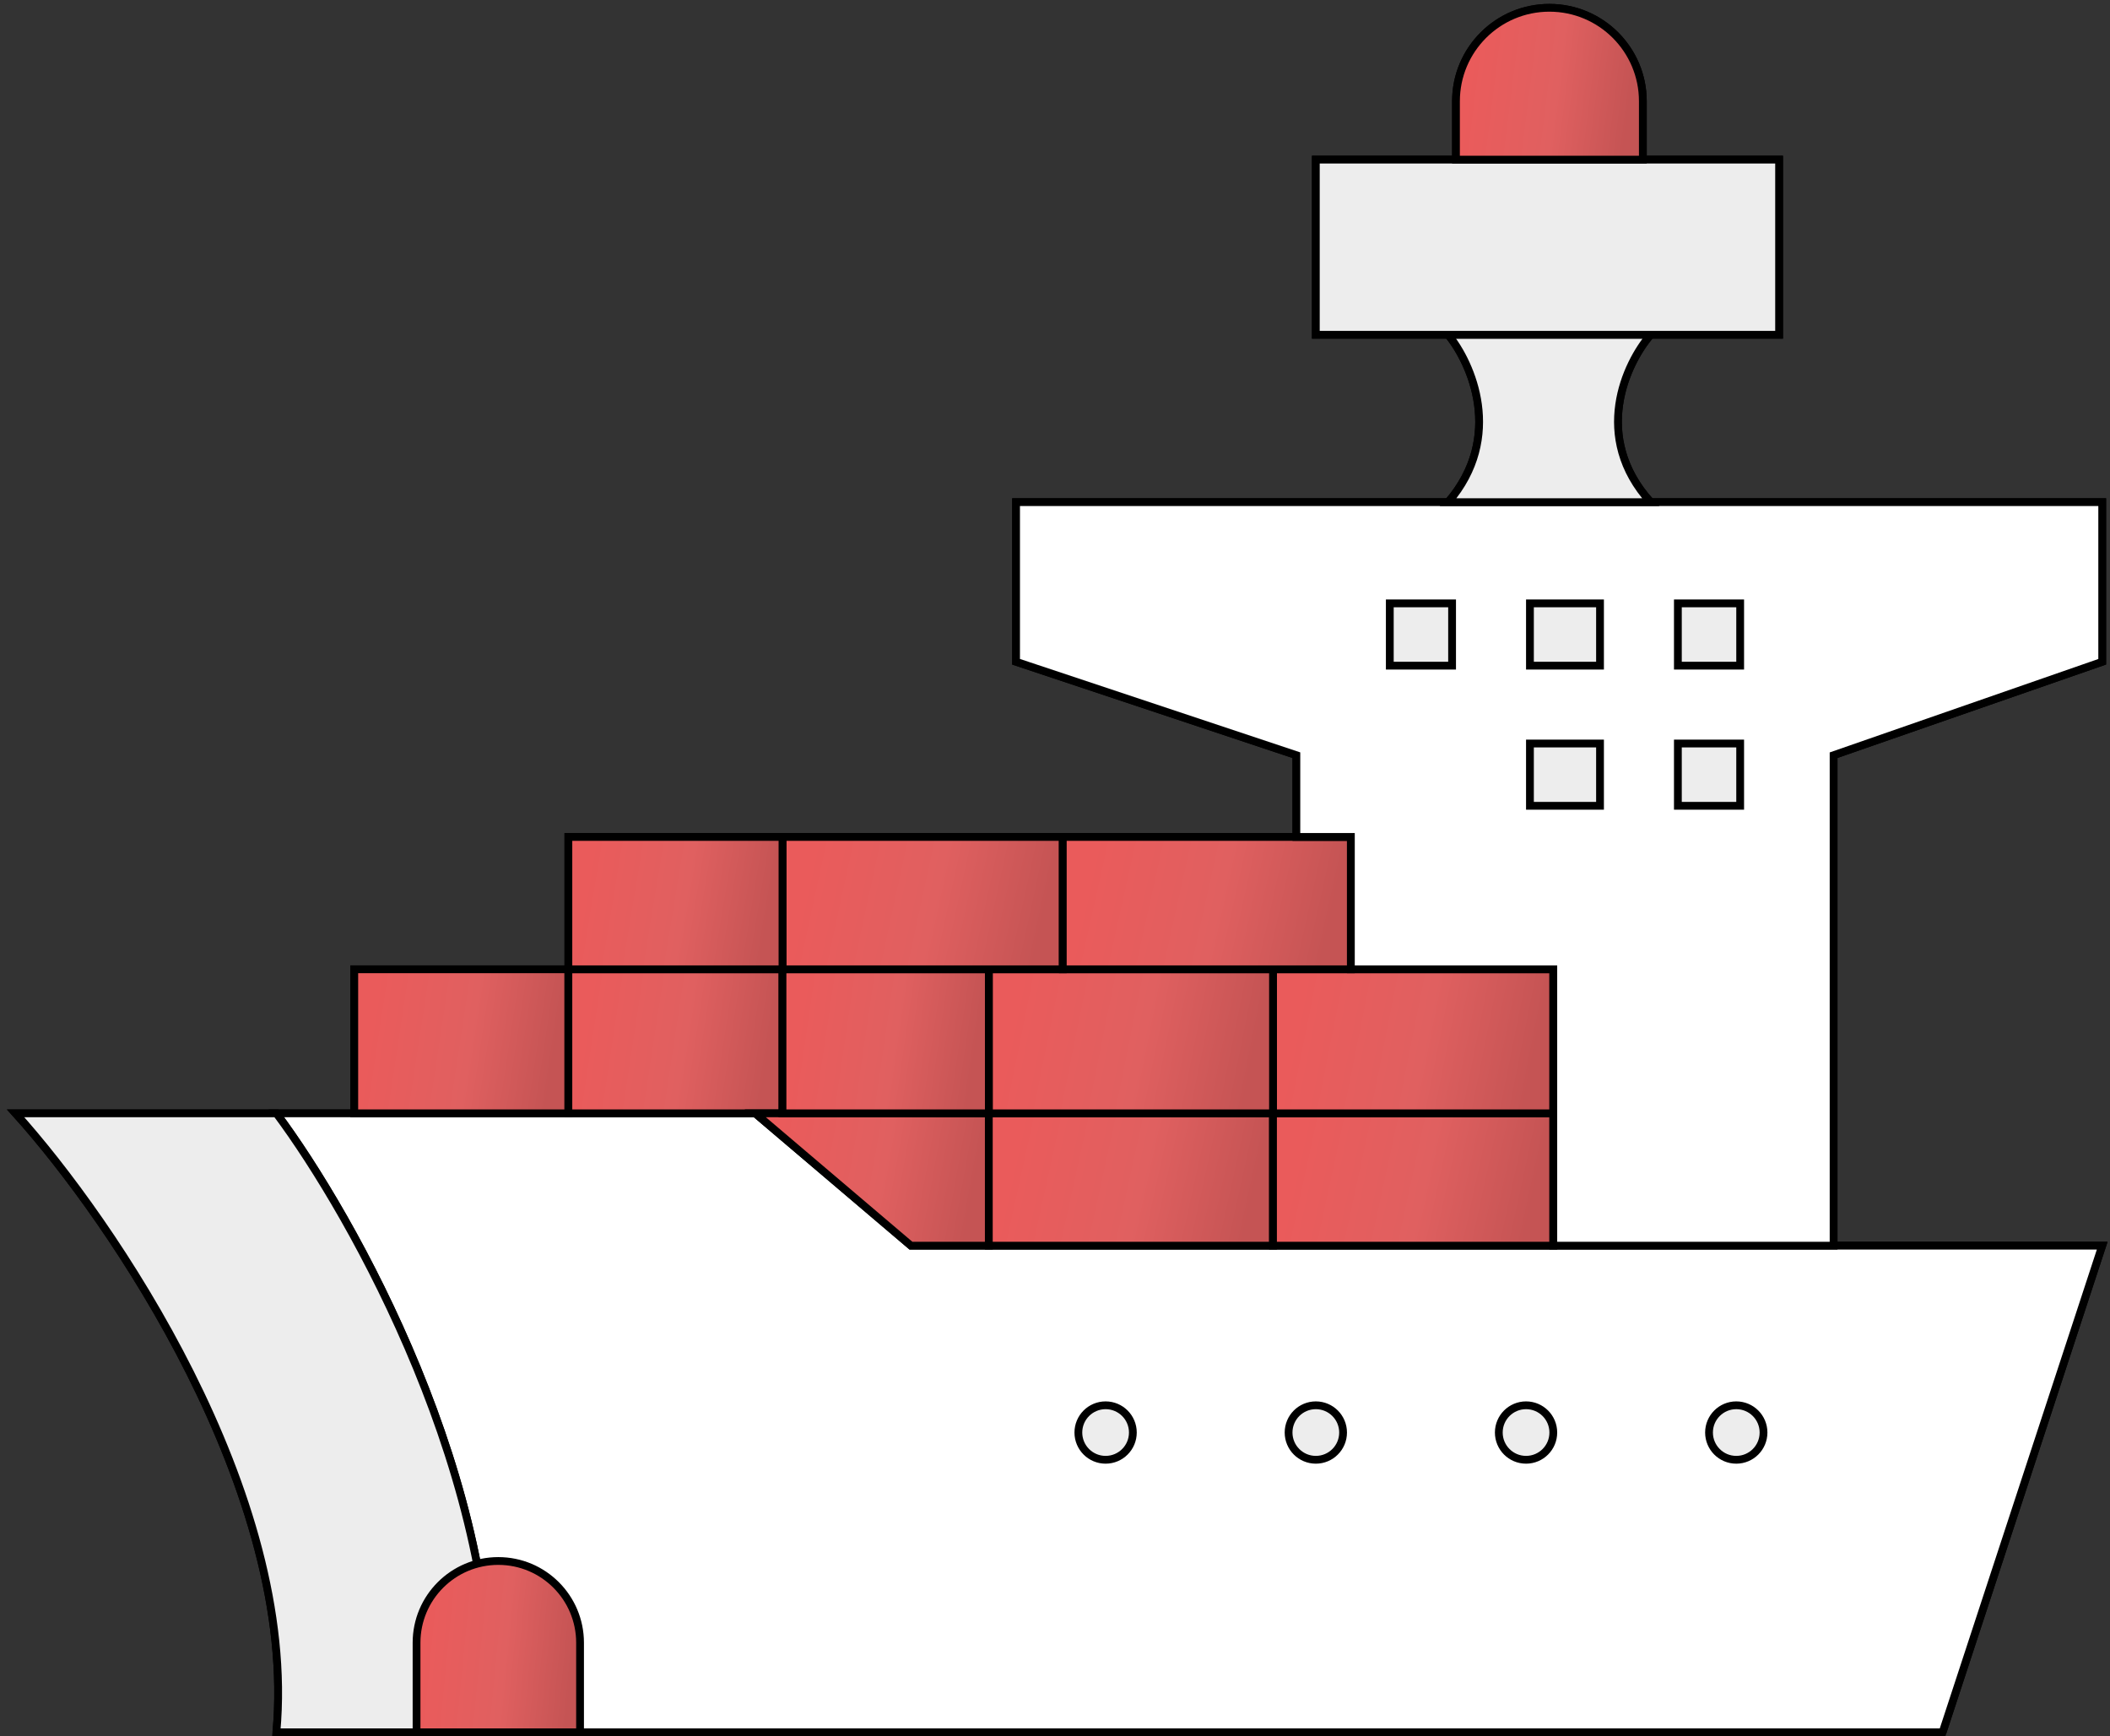
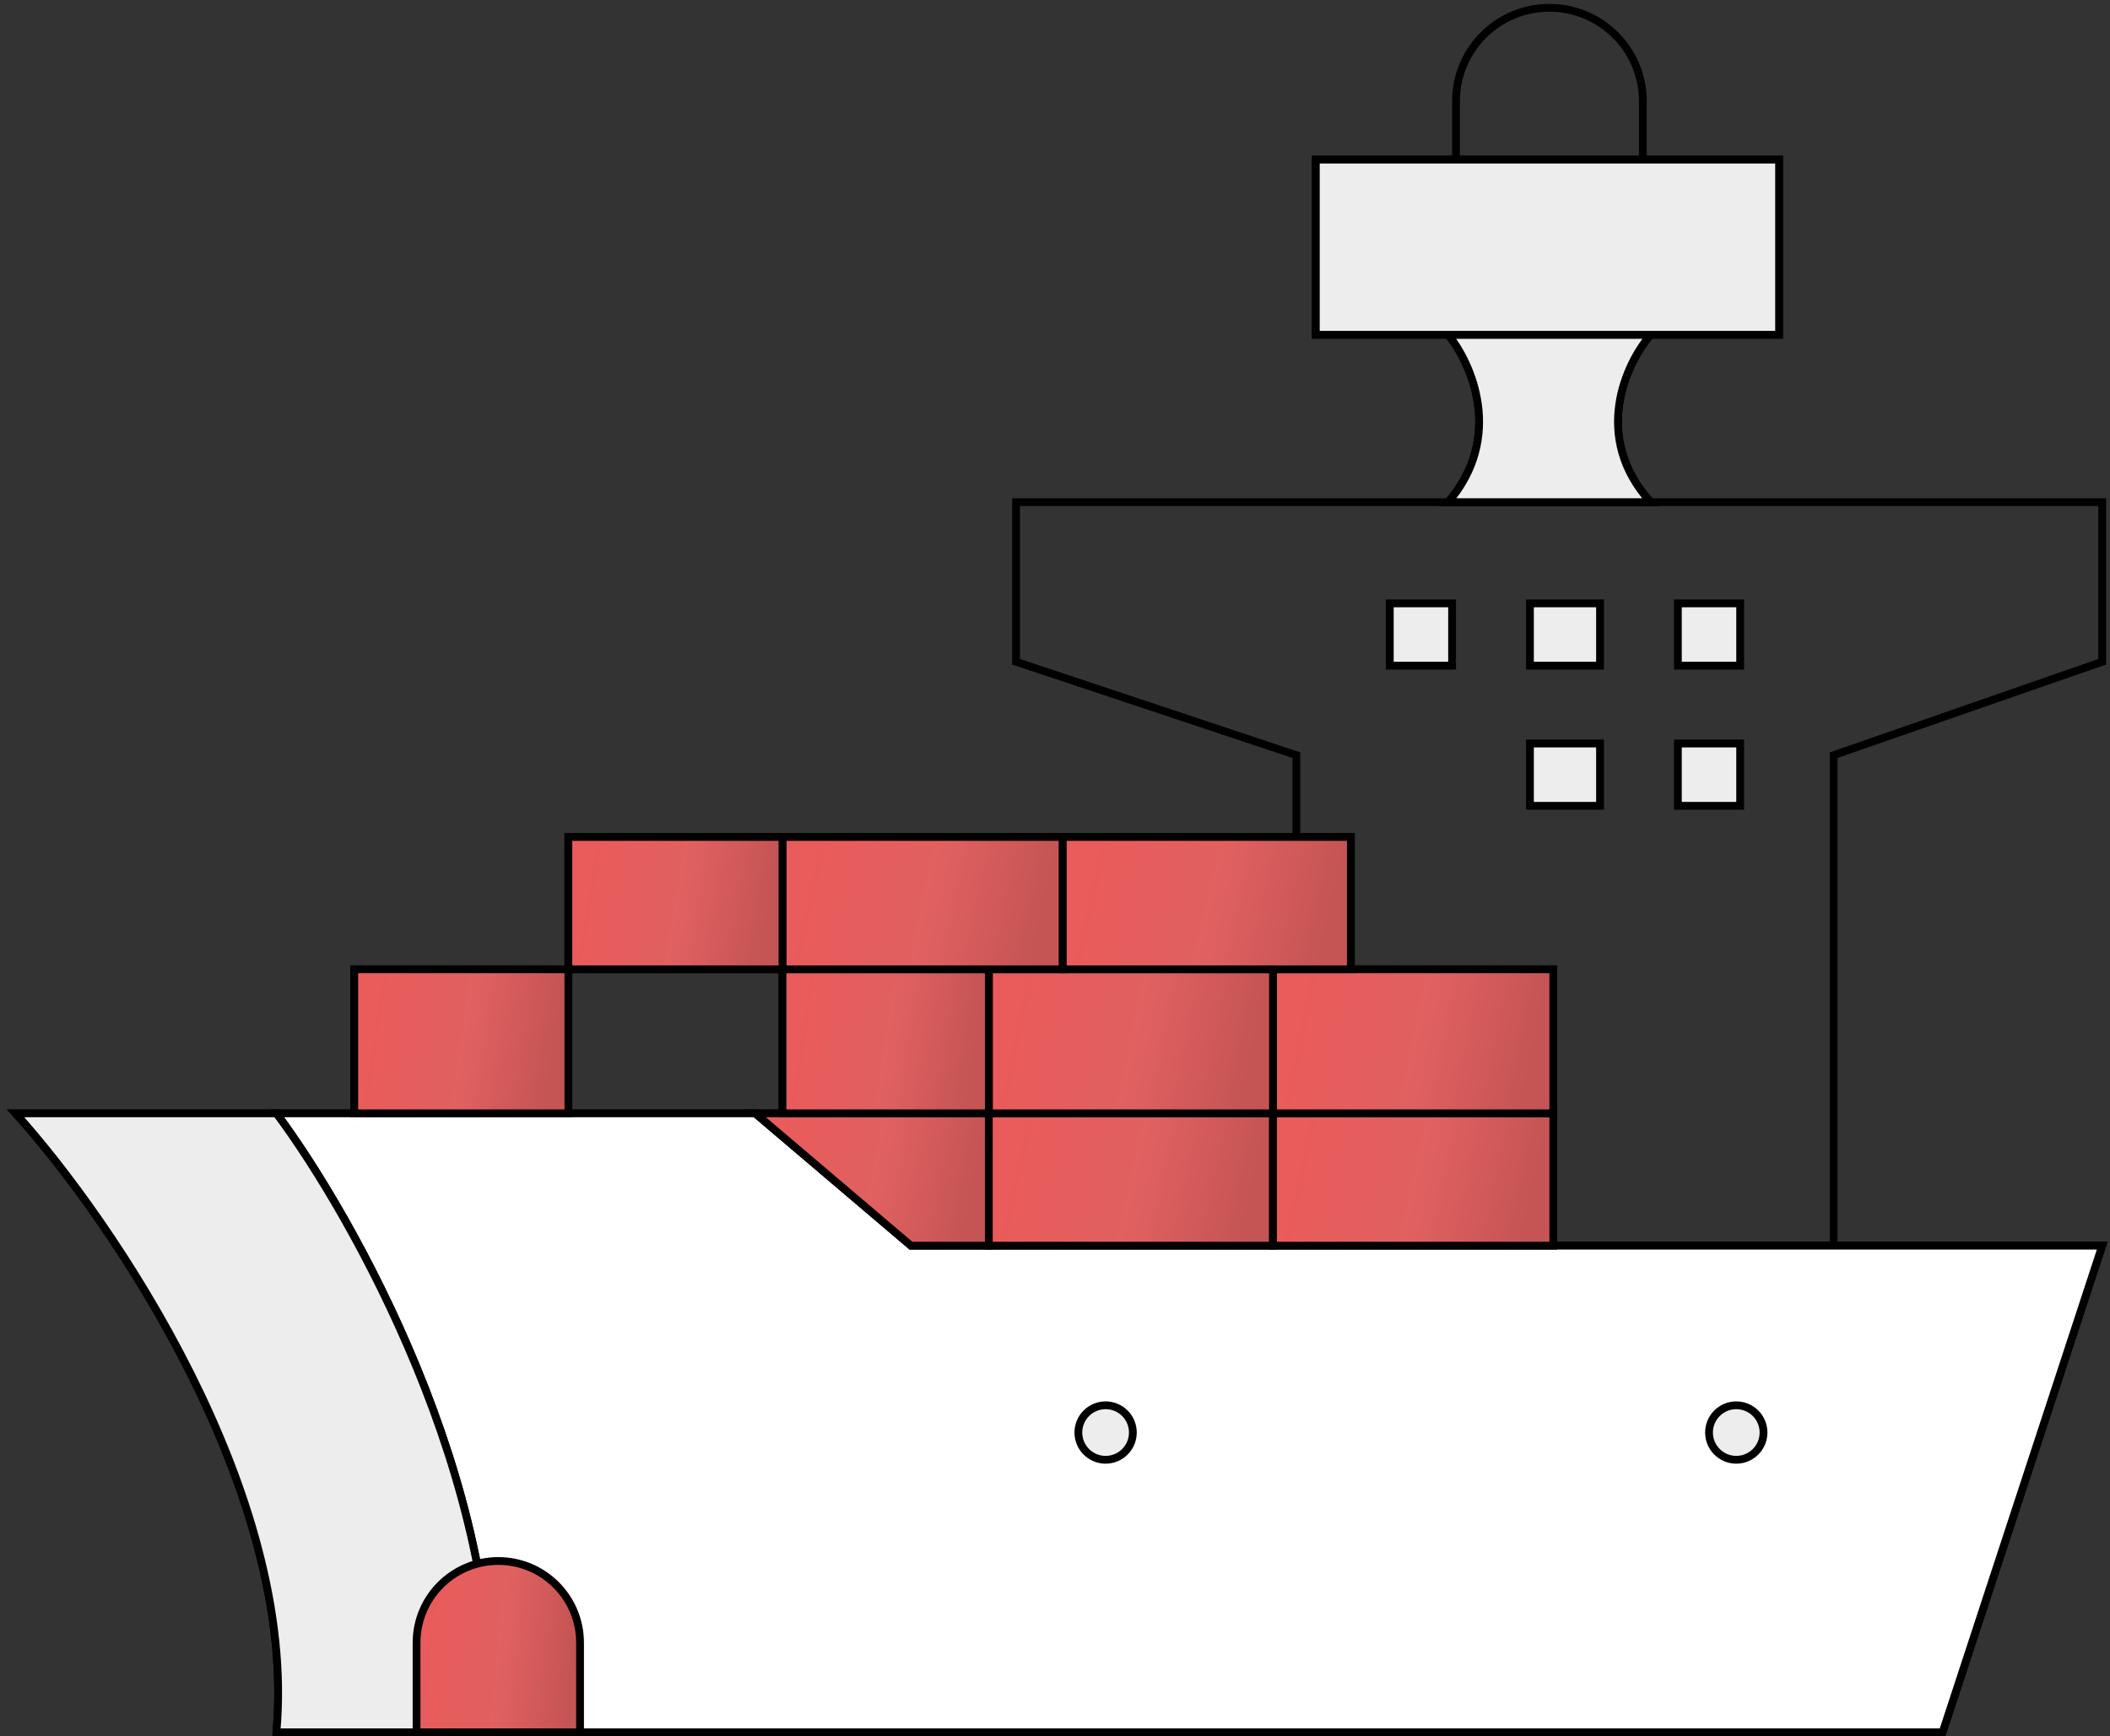
<svg xmlns="http://www.w3.org/2000/svg" width="271" height="223" viewBox="0 0 271 223" fill="none">
  <rect x="0" y="0" width="271" height="223" fill="#333333" stroke="none" />
  <path d="M35.5 222.5C38.3 191.7 14.333 156.667 2 143H35.5M35.5 222.5C36.943 222.5 47.276 222.5 63 222.5M35.5 222.5H63M249.5 222.5L270 160H235.5M249.5 222.5C198.285 222.5 108.283 222.5 63 222.5M249.5 222.5H63M97 143H73M97 143H100.5M97 143L117 160H127M35.5 143C45.333 156.167 64.6 190.5 63 222.5M35.5 143H45.5M235.5 160V97L270 85V64.5H212M235.5 160H199.5M166.5 107.5V97L130.5 85V64.5H186M166.5 107.5H136.5M166.5 107.5H173.5V124.5M73 143H45.5M73 143V124.5M45.5 143V124.5H73M199.5 160H163.5M199.5 160V143M163.5 160H127M163.5 160V143M163.5 124.5H136.5M163.5 124.5H173.5M163.5 124.5V143M127 160V143M127 124.5H100.5M127 124.5H136.5M127 124.5V143M100.5 124.5V107.5M100.5 124.5V143M100.5 124.5H73M100.5 107.5H73V124.5M100.5 107.5H136.5M136.5 107.5V124.5M173.5 124.5H199.5V143M186 43H169V20.5H187M186 43C189 46.667 193.2 56.1 186 64.5M186 43H212M186 64.5H212M212 43H228.5V20.5H211M212 43C208.833 46.667 204.4 56.1 212 64.5M187 20.5V13C187 6.373 192.373 1 199 1V1C205.627 1 211 6.373 211 13V20.5M187 20.5H211M199.5 143H163.5M100.5 143H127M127 143H163.5" stroke="black" />
  <path d="M249.5 222.5L270 160H235.5H199.5H163.5H127H117L97 143H73H45.5H35.5C45.333 156.167 64.6 190.5 63 222.5H249.5Z" fill="white" stroke="black" />
  <path d="M2 143C14.333 156.667 38.3 191.7 35.5 222.5H63C64.6 190.5 45.333 156.167 35.5 143H2Z" fill="#EDEDED" stroke="black" />
  <path d="M73 143V124.5H45.5V143H73Z" fill="url(#paint0_linear)" stroke="black" />
-   <path d="M73 143H97H100.5V124.5H73V143Z" fill="url(#paint1_linear)" stroke="black" />
  <path d="M117 160H127V143H100.5H97L117 160Z" fill="url(#paint2_linear)" stroke="black" />
  <path d="M163.5 160V143H127V160H163.5Z" fill="url(#paint3_linear)" stroke="black" />
  <path d="M163.5 160H199.5V143H163.5V160Z" fill="url(#paint4_linear)" stroke="black" />
  <path d="M173.5 124.5H163.5V143H199.5V124.5H173.5Z" fill="url(#paint5_linear)" stroke="black" />
  <path d="M136.5 124.5H127V143H163.5V124.5H136.5Z" fill="url(#paint6_linear)" stroke="black" />
  <path d="M127 124.5H100.5V143H127V124.5Z" fill="url(#paint7_linear)" stroke="black" />
  <path d="M100.5 124.5H127H136.5V107.5H100.5V124.5Z" fill="url(#paint8_linear)" stroke="black" />
  <path d="M166.5 107.5H136.5V124.5H163.5H173.5V107.5H166.5Z" fill="url(#paint9_linear)" stroke="black" />
  <path d="M100.5 107.5H73V124.5H100.5V107.5Z" fill="url(#paint10_linear)" stroke="black" />
-   <path d="M235.5 160V97L270 85V64.5H212H186H130.5V85L166.5 97V107.5H173.5V124.5H199.5V143V160H235.5Z" fill="white" stroke="black" />
  <path d="M186 43C189 46.667 193.2 56.1 186 64.5H212C204.4 56.1 208.833 46.667 212 43H186Z" fill="#EDEDED" stroke="black" />
  <path d="M228.5 43V20.5H211H187H169V43H186H212H228.5Z" fill="#EDEDED" stroke="black" />
-   <path d="M199 1C192.373 1 187 6.373 187 13V20.5H211V13C211 6.373 205.627 1 199 1Z" fill="url(#paint11_linear)" stroke="black" />
  <circle cx="142" cy="184" r="3.5" fill="#EDEDED" stroke="black" />
-   <circle cx="169" cy="184" r="3.5" fill="#EDEDED" stroke="black" />
-   <circle cx="196" cy="184" r="3.5" fill="#EDEDED" stroke="black" />
  <circle cx="223" cy="184" r="3.5" fill="#EDEDED" stroke="black" />
  <rect x="178.5" y="77.5" width="8" height="8" fill="#EDEDED" stroke="black" />
  <rect x="196.5" y="77.5" width="9" height="8" fill="#EDEDED" stroke="black" />
  <rect x="196.5" y="95.5" width="9" height="8" fill="#EDEDED" stroke="black" />
  <rect x="215.5" y="77.5" width="8" height="8" fill="#EDEDED" stroke="black" />
  <rect x="215.5" y="95.5" width="8" height="8" fill="#EDEDED" stroke="black" />
  <path d="M53.5 211C53.5 205.201 58.201 200.5 64 200.5C69.799 200.5 74.5 205.201 74.5 211V222.5H53.5V211Z" fill="url(#paint12_linear)" stroke="black" />
  <defs>
    <linearGradient id="paint0_linear" x1="48.097" y1="127.893" x2="71.712" y2="131.48" gradientUnits="userSpaceOnUse">
      <stop stop-color="#EA5B5B" />
      <stop offset="0.547" stop-color="#E06060" />
      <stop offset="1" stop-color="#C55454" />
    </linearGradient>
    <linearGradient id="paint1_linear" x1="75.597" y1="127.893" x2="99.212" y2="131.48" gradientUnits="userSpaceOnUse">
      <stop stop-color="#EA5B5B" />
      <stop offset="0.547" stop-color="#E06060" />
      <stop offset="1" stop-color="#C55454" />
    </linearGradient>
    <linearGradient id="paint2_linear" x1="99.833" y1="146.118" x2="125.359" y2="150.721" gradientUnits="userSpaceOnUse">
      <stop stop-color="#EA5B5B" />
      <stop offset="0.547" stop-color="#E06060" />
      <stop offset="1" stop-color="#C55454" />
    </linearGradient>
    <linearGradient id="paint3_linear" x1="130.447" y1="146.118" x2="161.041" y2="152.829" gradientUnits="userSpaceOnUse">
      <stop stop-color="#EA5B5B" />
      <stop offset="0.547" stop-color="#E06060" />
      <stop offset="1" stop-color="#C55454" />
    </linearGradient>
    <linearGradient id="paint4_linear" x1="166.9" y1="146.118" x2="197.113" y2="152.655" gradientUnits="userSpaceOnUse">
      <stop stop-color="#EA5B5B" />
      <stop offset="0.547" stop-color="#E06060" />
      <stop offset="1" stop-color="#C55454" />
    </linearGradient>
    <linearGradient id="paint5_linear" x1="166.9" y1="127.893" x2="197.324" y2="133.942" gradientUnits="userSpaceOnUse">
      <stop stop-color="#EA5B5B" />
      <stop offset="0.547" stop-color="#E06060" />
      <stop offset="1" stop-color="#C55454" />
    </linearGradient>
    <linearGradient id="paint6_linear" x1="130.447" y1="127.893" x2="161.261" y2="134.105" gradientUnits="userSpaceOnUse">
      <stop stop-color="#EA5B5B" />
      <stop offset="0.547" stop-color="#E06060" />
      <stop offset="1" stop-color="#C55454" />
    </linearGradient>
    <linearGradient id="paint7_linear" x1="103.002" y1="127.893" x2="125.795" y2="131.229" gradientUnits="userSpaceOnUse">
      <stop stop-color="#EA5B5B" />
      <stop offset="0.547" stop-color="#E06060" />
      <stop offset="1" stop-color="#C55454" />
    </linearGradient>
    <linearGradient id="paint8_linear" x1="103.9" y1="110.618" x2="134.113" y2="117.155" gradientUnits="userSpaceOnUse">
      <stop stop-color="#EA5B5B" />
      <stop offset="0.547" stop-color="#E06060" />
      <stop offset="1" stop-color="#C55454" />
    </linearGradient>
    <linearGradient id="paint9_linear" x1="139.994" y1="110.618" x2="170.968" y2="117.506" gradientUnits="userSpaceOnUse">
      <stop stop-color="#EA5B5B" />
      <stop offset="0.547" stop-color="#E06060" />
      <stop offset="1" stop-color="#C55454" />
    </linearGradient>
    <linearGradient id="paint10_linear" x1="75.597" y1="110.618" x2="99.114" y2="114.505" gradientUnits="userSpaceOnUse">
      <stop stop-color="#EA5B5B" />
      <stop offset="0.547" stop-color="#E06060" />
      <stop offset="1" stop-color="#C55454" />
    </linearGradient>
    <linearGradient id="paint11_linear" x1="189.266" y1="4.577" x2="210.023" y2="7.187" gradientUnits="userSpaceOnUse">
      <stop stop-color="#EA5B5B" />
      <stop offset="0.547" stop-color="#E06060" />
      <stop offset="1" stop-color="#C55454" />
    </linearGradient>
    <linearGradient id="paint12_linear" x1="55.078" y1="204.219" x2="74.222" y2="206.09" gradientUnits="userSpaceOnUse">
      <stop stop-color="#EA5B5B" />
      <stop offset="0.547" stop-color="#E06060" />
      <stop offset="1" stop-color="#C55454" />
    </linearGradient>
  </defs>
</svg>